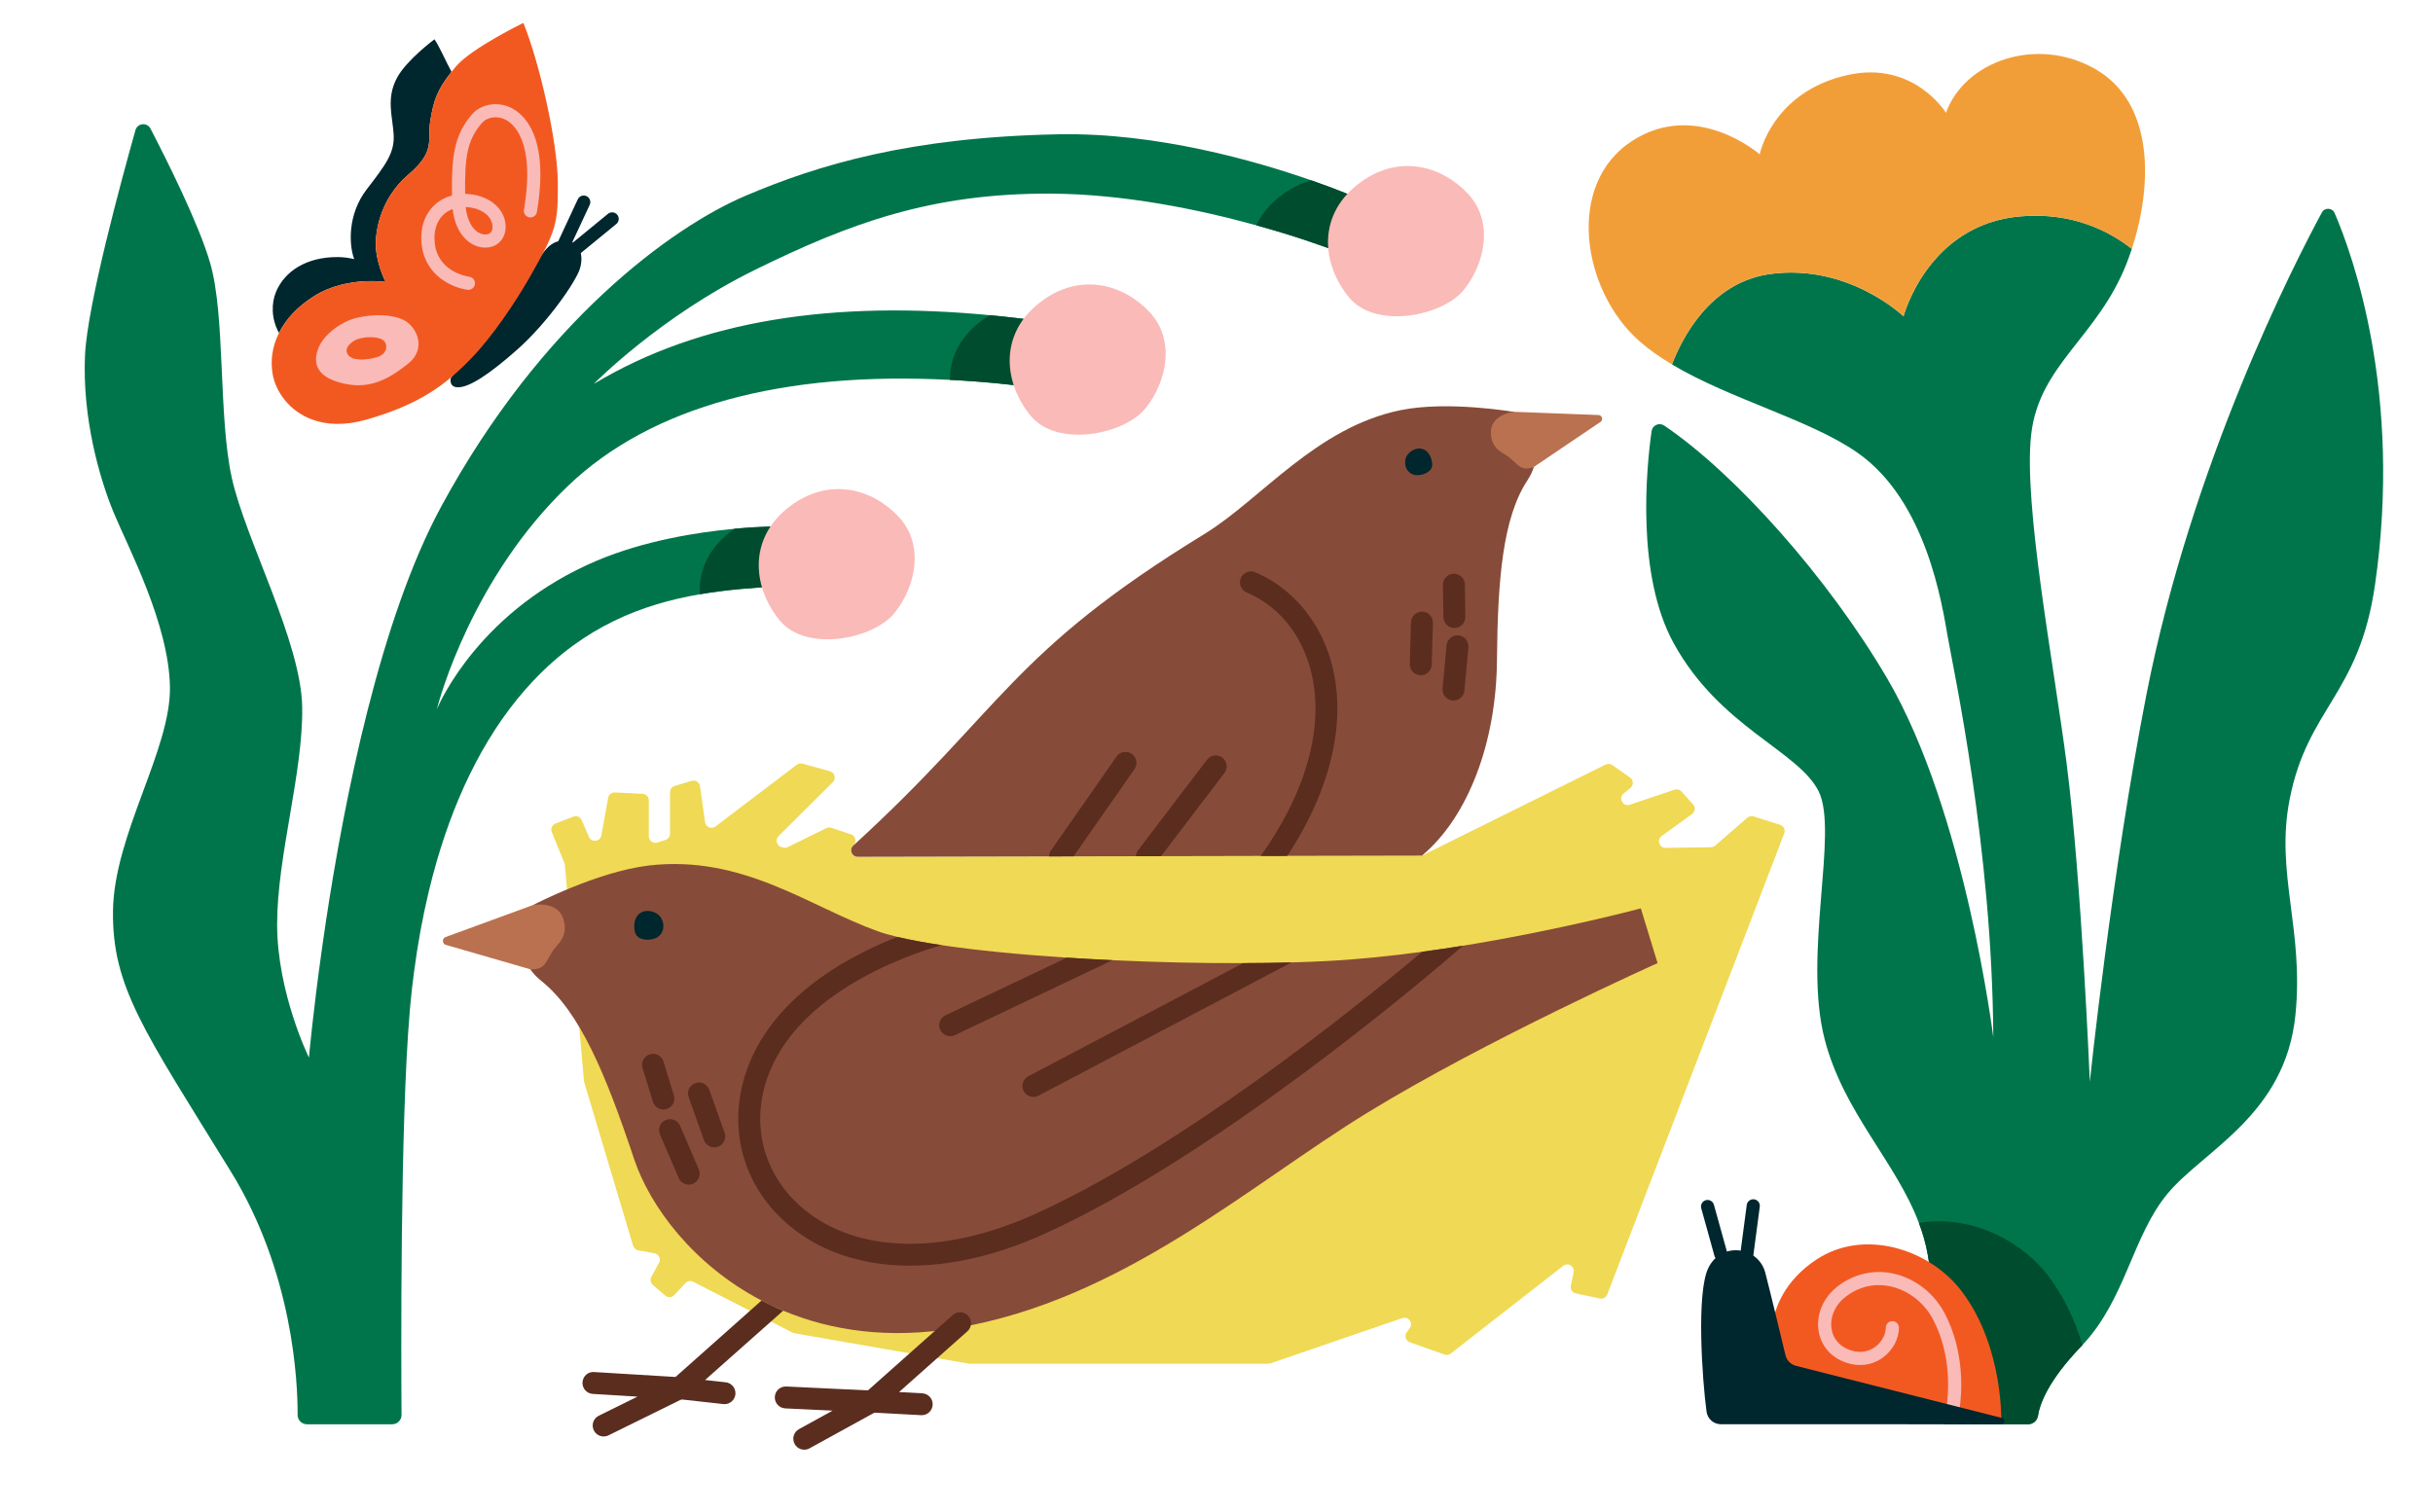
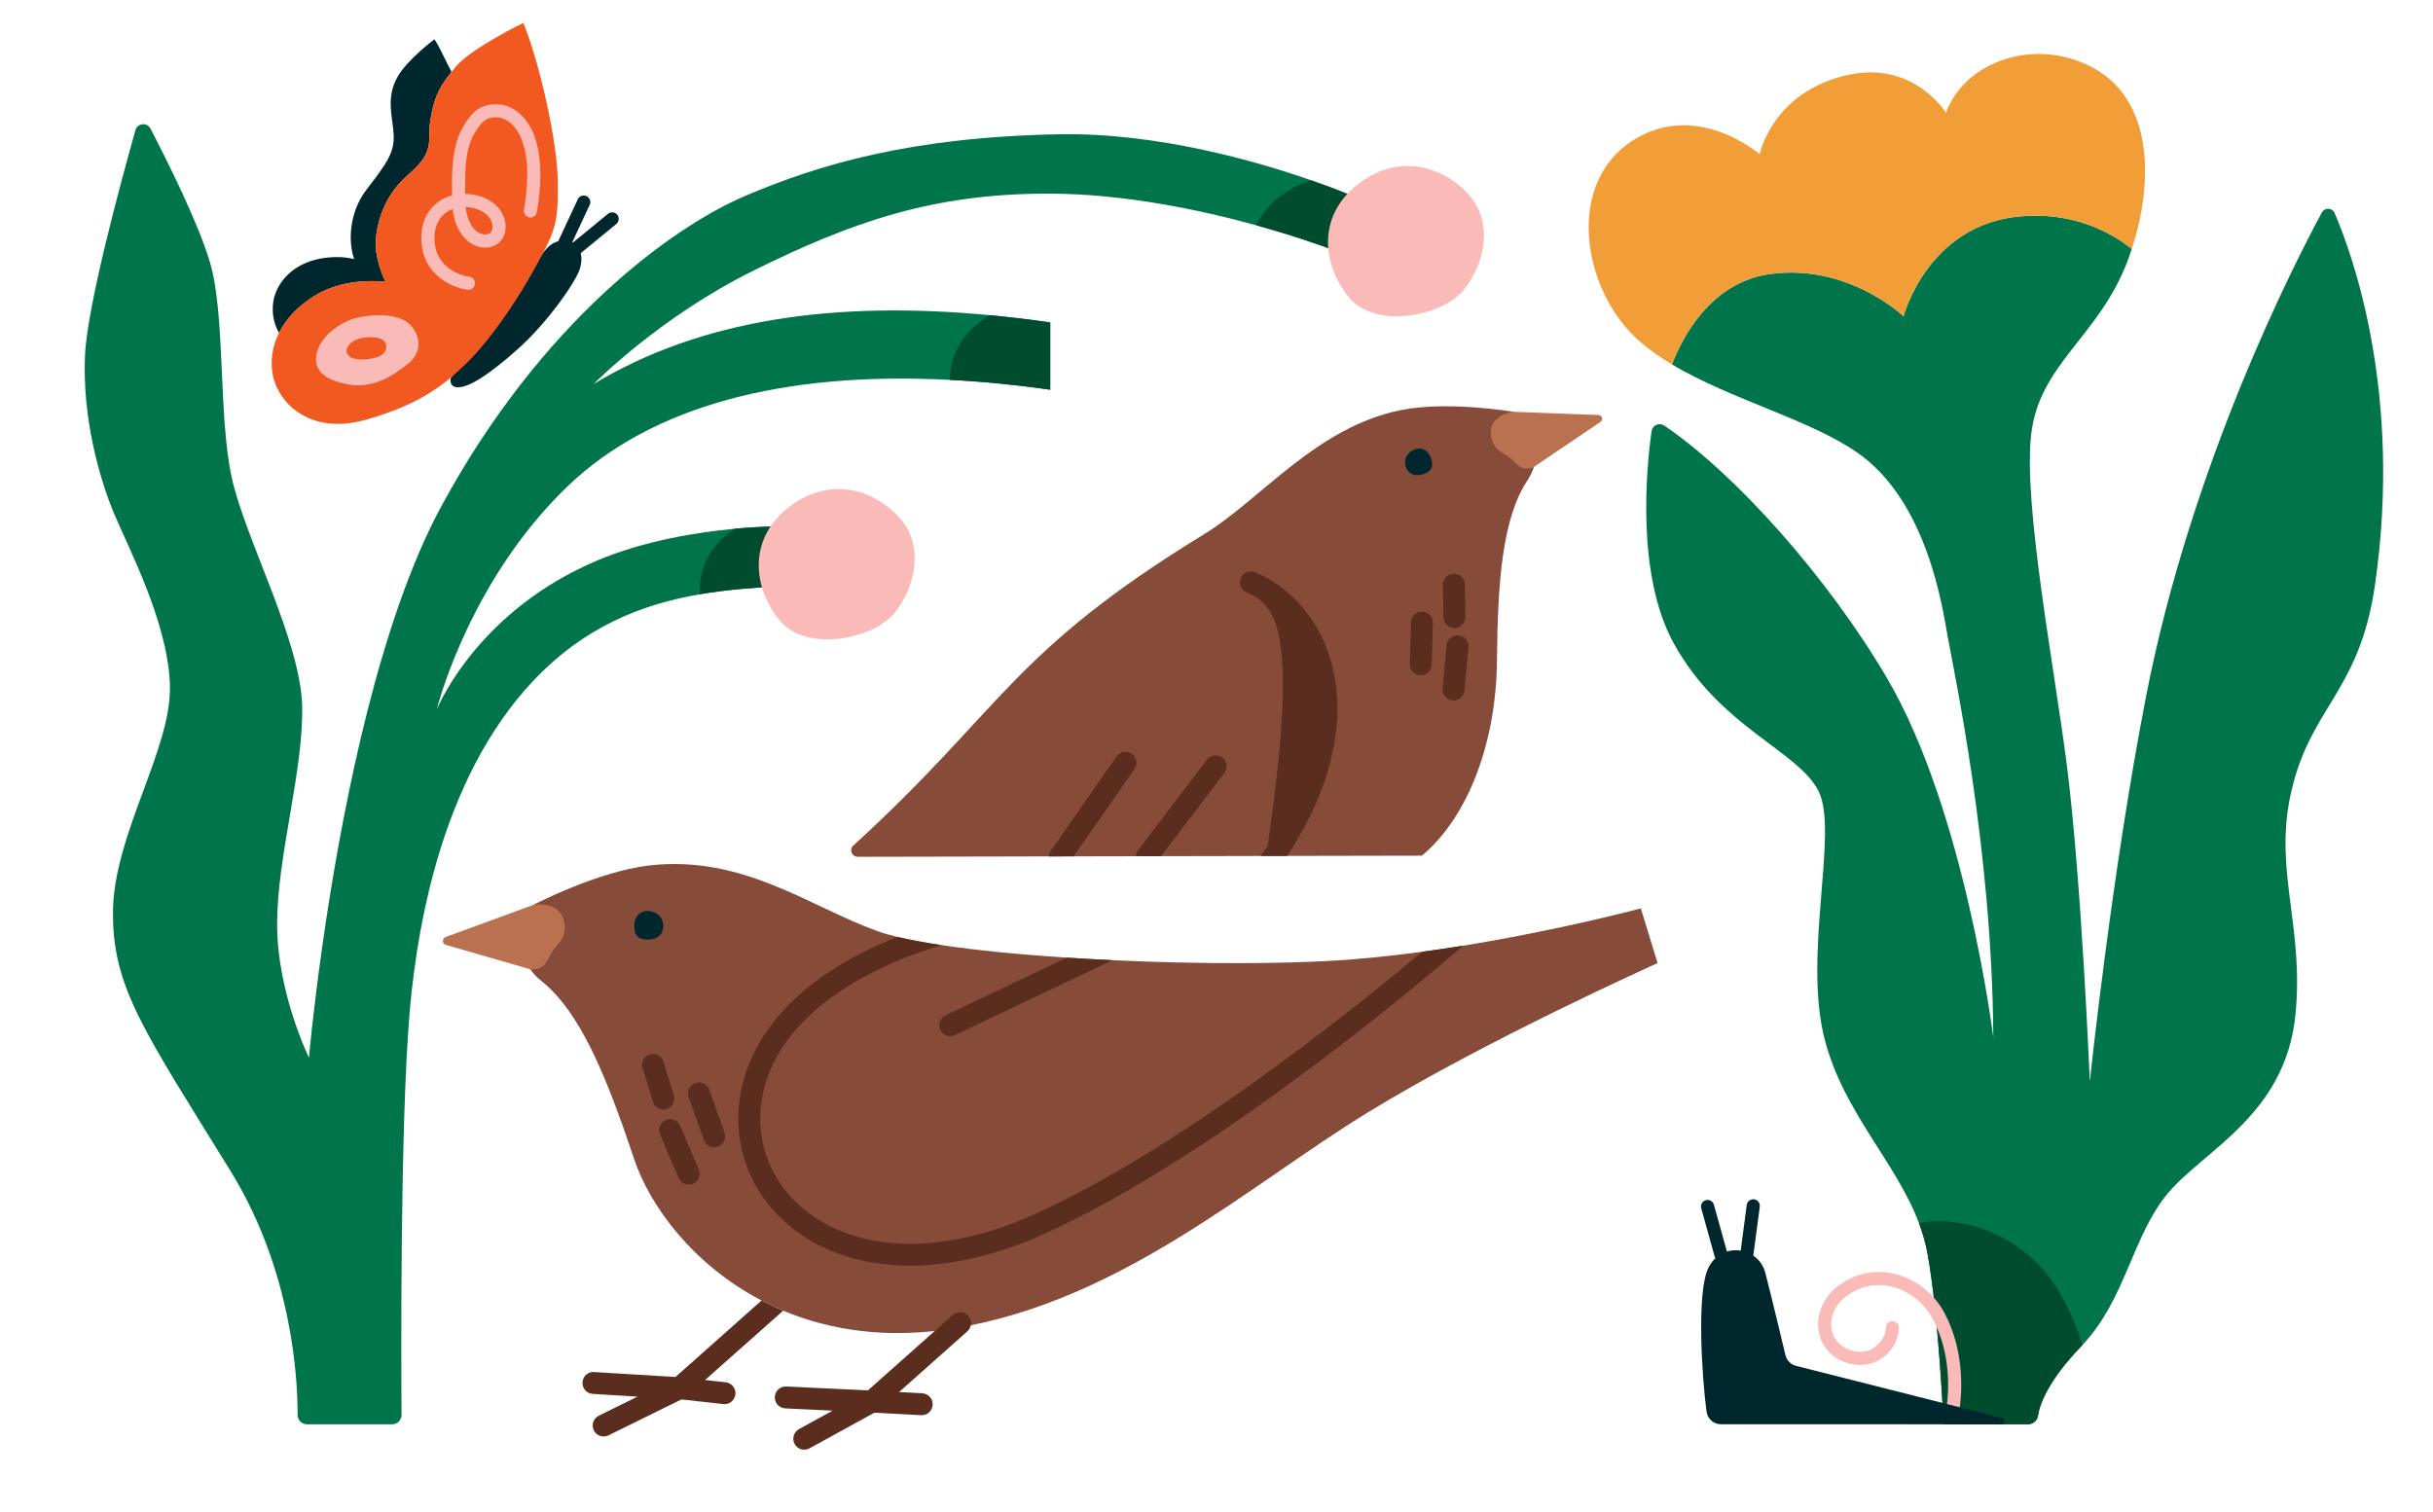
<svg xmlns="http://www.w3.org/2000/svg" width="1200px" height="746px" viewBox="0 0 555 345" fill="none">
  <path d="M522.295 182.39C518.995 199.24 525.605 211.99 523.615 231.59C521.305 254.38 502.805 262.39 494.545 272.22C486.385 281.96 484.975 296.32 475.035 306.87C474.945 306.98 474.845 307.09 474.735 307.2C467.153 315.058 465.292 320.401 464.883 323.043C464.71 324.155 463.732 324.96 462.606 324.96H443.355C443.355 324.96 442.255 300.29 439.725 286.16C439.285 283.68 438.595 281.32 437.725 279.02C432.455 265.04 420.515 253.75 416.225 237.1C411.225 217.73 419.465 189.76 414.845 180.52C410.215 171.27 392.385 165.98 381.815 146.8C373.145 131.07 375.585 106.64 376.745 98.37C376.935 97.01 378.475 96.32 379.615 97.08C395.865 108.06 417.045 131.85 430.475 154.75C448.315 185.16 454.695 236.66 454.695 236.66C454.475 193.73 445.665 152.99 444.345 145.51C443.025 138.02 439.505 114.24 423.645 103.23C412.815 95.71 394.715 91.1 381.395 83.14C383.575 77.41 389.985 64.38 403.835 62.5C421.665 60.08 434.215 72.15 434.215 72.15C434.215 72.15 439.725 51.18 460.865 49.35C472.695 48.33 481.155 52.71 486.295 56.77C485.935 57.88 485.545 58.97 485.135 60.02C478.475 77.03 465.155 83.14 463.335 99.16C461.525 115.18 468.545 151.77 471.425 174.18C474.825 200.63 476.715 246.79 476.715 246.79C476.715 246.79 481.665 199.23 489.595 158.64C499.915 105.78 523.385 60.06 529.645 48.48C530.295 47.28 532.035 47.36 532.565 48.61C536.645 58.08 548.075 89.65 541.775 133.39C538.145 158.64 526.405 161.39 522.295 182.39Z" fill="#00754C" />
  <path d="M403.833 62.497C421.668 60.075 434.219 72.149 434.219 72.149C434.219 72.149 439.723 51.175 460.861 49.35C472.7 48.328 481.152 52.713 486.299 56.769C490.983 42.496 491.63 23.335 477.705 15.598C464.329 8.167 448.09 14.057 443.907 25.727C443.907 25.727 436.593 13.781 421.558 17.084C404.273 20.883 401.411 35.194 401.411 35.194C401.411 35.194 387.031 22.639 372.347 32.112C356.989 42.02 360.891 66.345 373.998 77.855C376.201 79.789 378.704 81.531 381.396 83.14C383.571 77.41 389.982 64.378 403.833 62.497Z" fill="#F29E38" />
  <path d="M474.735 307.2C467.153 315.058 465.292 320.401 464.883 323.043C464.71 324.155 463.732 324.96 462.607 324.96H443.355C443.355 324.96 442.255 300.29 439.725 286.16C439.285 283.68 438.595 281.32 437.725 279.02C448.725 277.1 460.735 282.47 467.345 291.25C471.065 296.19 473.475 301.7 475.035 306.87C474.945 306.98 474.845 307.09 474.735 307.2Z" fill="#004C2E" />
-   <path d="M407.005 190.14L394.345 223.14L366.635 295.34C366.375 296.03 365.655 296.42 364.935 296.27L359.485 295.1C358.685 294.93 358.165 294.14 358.335 293.34L358.975 290.29C359.255 288.93 357.685 287.95 356.594 288.81L330.935 308.82C330.535 309.13 330.005 309.22 329.525 309.05L321.605 306.25C320.665 305.91 320.315 304.77 320.904 303.96L321.585 303.02C322.445 301.84 321.275 300.26 319.895 300.73L289.795 311.06C289.634 311.11 289.475 311.14 289.304 311.14H221.215C221.125 311.14 221.035 311.13 220.955 311.12L181.235 304.19C181.085 304.17 180.945 304.12 180.804 304.05L158.125 292.44C157.525 292.14 156.795 292.27 156.344 292.76L153.825 295.48C153.275 296.07 152.365 296.12 151.755 295.6L148.925 293.16C148.385 292.7 148.245 291.93 148.585 291.31L150.335 288.12C150.825 287.23 150.295 286.12 149.295 285.94L145.585 285.27C145.035 285.17 144.585 284.76 144.415 284.22L139.054 266.29L133.275 246.93C133.245 246.84 133.225 246.74 133.215 246.64L128.864 197.35C128.844 197.21 128.815 197.06 128.755 196.92L125.875 189.85C125.554 189.08 125.944 188.19 126.714 187.89L130.785 186.32C131.535 186.03 132.375 186.38 132.694 187.12L134.344 190.94C134.935 192.29 136.924 192.06 137.185 190.61L138.725 182.03C138.855 181.29 139.514 180.76 140.264 180.8L146.585 181.11C147.384 181.15 148.004 181.8 148.004 182.6V190.8C148.004 191.81 148.984 192.53 149.955 192.23L151.804 191.64C152.424 191.44 152.844 190.86 152.844 190.21V180.75C152.844 180.09 153.274 179.5 153.904 179.32L157.774 178.15C158.654 177.89 159.554 178.47 159.685 179.38L160.835 187.58C160.995 188.71 162.304 189.25 163.214 188.56L181.745 174.48C182.114 174.2 182.594 174.11 183.045 174.23L189.315 175.96C190.424 176.27 190.785 177.65 189.975 178.46L177.594 190.76C176.775 191.58 177.165 192.99 178.285 193.27L178.714 193.37C179.054 193.46 179.415 193.42 179.734 193.26L188.514 188.93C188.864 188.76 189.275 188.73 189.645 188.86L194.125 190.36C195.205 190.73 195.505 192.12 194.654 192.88C194.605 192.92 194.565 192.97 194.545 193.01C194.275 193.3 194.165 193.63 194.165 193.97C194.165 194.74 194.764 195.48 195.665 195.48L239.285 195.39L244.895 195.38L259.125 195.35L264.855 195.34L284.634 195.3L290.455 195.29L324.025 195.22H324.375C324.395 195.2 324.424 195.18 324.444 195.15C324.525 195.13 324.605 195.1 324.685 195.06L366.264 174.43C366.754 174.19 367.344 174.23 367.785 174.55L371.835 177.4C372.645 177.97 372.685 179.15 371.915 179.78L370.375 181.03C369.085 182.08 370.225 184.14 371.795 183.6L381.984 180.17C382.545 179.98 383.174 180.14 383.575 180.59L386.214 183.53C386.804 184.19 386.694 185.22 385.975 185.73L379.044 190.74C377.864 191.59 378.484 193.46 379.944 193.44L390.294 193.29C390.645 193.29 390.984 193.16 391.254 192.93L398.575 186.57C398.975 186.23 399.514 186.12 400.004 186.27L406.065 188.18C406.884 188.44 407.315 189.34 407.005 190.14Z" fill="#F0D954" />
  <path d="M324.445 195.15C324.425 195.18 324.395 195.2 324.375 195.22H324.025C324.165 195.22 324.305 195.2 324.445 195.15Z" fill="#F0D954" />
  <path d="M309.595 45.16L305.465 57.54C301.804 56.1 295.085 53.74 286.595 51.4C273.605 47.81 256.485 44.27 239.905 44.17C212.495 44 193.775 50.94 172.095 61.62C150.745 72.13 135.905 87.12 135.445 87.59C159.975 72.82 190.505 68.54 225.764 71.9C230.285 72.33 234.895 72.88 239.575 73.56V88.9C231.665 87.78 224.025 87.03 216.675 86.66C178.775 84.69 148.685 92.57 129.594 110.83C107.795 131.69 100.235 159.46 99.645 161.82C100.485 159.84 109.815 139.04 136.205 127.89C147.025 123.32 159.094 121.42 167.585 120.63C174.165 120.02 178.585 120.08 178.585 120.08L178.365 133.73C172.135 134.04 165.855 134.51 159.635 135.58C146.375 137.87 133.355 142.94 121.665 155.3C111.325 166.24 104.225 180.64 99.625 196.5C98.975 198.75 98.375 201.02 97.825 203.32C96.375 209.36 95.255 215.57 94.435 221.83C94.105 224.31 93.825 226.8 93.595 229.29C93.555 229.7 93.515 230.13 93.485 230.56C91.245 256.25 91.515 311.29 91.595 322.82C91.605 324 90.645 324.96 89.465 324.96H70.025C68.835 324.96 67.885 324 67.885 322.82C67.925 315.47 66.915 290.43 52.645 267.27C32.845 235.14 25.555 225.21 25.775 207.82C25.995 190.42 38.995 171.05 38.765 156.74C38.545 142.42 29.305 125.03 25.995 117.1C22.695 109.18 18.735 95.3 19.395 80.99C19.925 69.55 27.775 40.76 30.895 29.69C31.355 28.07 33.545 27.84 34.325 29.33C37.995 36.4 45.335 51.03 47.925 59.95C51.455 72.06 49.775 94.86 52.865 108.96C55.945 123.05 68.715 146.39 68.935 161.36C69.155 176.33 63.215 195.27 63.215 210.9C63.215 226.53 70.475 241.29 70.475 241.29C70.475 241.29 71.355 231.25 73.455 216.36C73.725 214.4 74.025 212.35 74.345 210.23C78.595 182.1 86.735 141.24 100.645 115.56C123.545 73.29 153.375 51.76 170.055 44.66C186.735 37.56 207.545 31.29 241.395 30.63C263.825 30.19 286.465 36.71 299.195 41.16C305.685 43.43 309.595 45.16 309.595 45.16Z" fill="#00754C" />
  <path d="M71.563 67.608C75.697 64.988 80.32 64.267 83.605 64.142C86.213 64.042 87.978 64.317 87.978 64.317C87.978 64.317 87.414 63.289 86.84 61.612C86.794 61.476 86.748 61.337 86.701 61.193C86.695 61.173 86.689 61.153 86.683 61.133C86.566 60.765 86.451 60.371 86.342 59.953C86.316 59.855 86.291 59.757 86.266 59.656C86.244 59.568 86.223 59.477 86.202 59.386C86.174 59.267 86.147 59.146 86.12 59.024C86.102 58.939 86.084 58.854 86.066 58.768C86.037 58.627 86.01 58.484 85.984 58.339C85.97 58.265 85.956 58.192 85.943 58.117C85.905 57.895 85.868 57.671 85.836 57.441C85.276 53.433 86.649 45.35 93.094 39.877C99.538 34.405 97.375 32.123 98.188 27.336C98.927 22.985 99.699 20.498 102.996 16.382C101.646 13.869 100.276 10.661 99.104 8.955C99.104 8.955 92.769 13.656 90.578 17.715C87.977 22.533 89.619 26.734 89.804 30.837C89.988 34.94 87.972 37.566 83.626 43.228C79.281 48.89 79.592 55.818 80.772 59.035C80.781 59.06 80.791 59.083 80.8 59.108C79.608 58.825 78.335 58.646 77.002 58.642C69.97 58.617 64.977 61.812 62.977 66.552C61.896 69.112 61.831 72.704 63.642 75.953C65.192 72.862 67.825 69.977 71.563 67.608Z" fill="#00262E" />
  <path d="M86.342 59.953C86.451 60.37 86.565 60.765 86.683 61.133C86.566 60.765 86.451 60.369 86.342 59.953Z" fill="#F25921" />
  <path d="M102.836 86.231C102.836 86.231 114.537 72.239 118.805 65.761C123.074 59.284 124.366 55.039 128.388 54.901C132.41 54.764 133.205 58.302 132.283 61.292C131.362 64.282 124.894 73.646 117.906 79.825C112.065 84.989 106.778 88.784 104.031 88.317C102.355 88.032 102.836 86.231 102.836 86.231Z" fill="#00262E" />
  <path d="M127.25 41.712C127.201 32.264 122.96 13.919 119.386 5.217C119.386 5.217 107.608 10.947 104.058 15.097C103.674 15.546 103.327 15.97 102.996 16.383C99.699 20.498 98.927 22.986 98.188 27.336C97.375 32.123 99.538 34.406 93.094 39.878C86.649 45.35 85.276 53.433 85.836 57.441C86.396 61.45 87.977 64.317 87.977 64.317C87.977 64.317 86.213 64.042 83.604 64.142C80.32 64.267 75.697 64.988 71.563 67.608C64.147 72.309 61.074 79.037 62.201 85.385C62.897 89.299 65.903 93.745 71.169 95.698C74.445 96.913 78.594 97.165 83.608 95.724C95.693 92.251 101.551 87.896 107.544 81.713C112.349 76.756 117.711 68.754 120.933 63.075C126.926 52.512 127.3 51.16 127.25 41.712Z" fill="#F25921" />
  <path d="M92.996 73.585C90.358 71.493 84.418 71.547 80.478 72.757C78.301 73.425 73.724 75.987 72.433 79.94C71.141 83.893 73.371 86.598 79.254 87.666C85.141 88.734 89.491 85.848 93.161 82.914C96.831 79.98 95.631 75.672 92.996 73.585ZM86.104 81.442C83.7 82.195 80.347 82.449 79.312 80.835C78.277 79.224 80.582 77.733 81.406 77.429C83.28 76.74 86.079 76.719 87.317 77.544C88.554 78.369 88.505 80.688 86.104 81.442Z" fill="#FABAB8" />
  <path d="M106.852 66.116C106.791 66.116 106.728 66.112 106.666 66.104C103.427 65.703 97.072 63.065 96.211 55.957C95.754 52.18 96.801 48.904 99.156 46.732C100.272 45.703 101.621 44.978 103.106 44.579C102.967 35.484 103.667 30.764 107.637 26.109C109.657 23.743 113.368 23.074 116.457 24.52C119.261 25.83 125.459 30.776 122.473 48.356C122.334 49.174 121.558 49.72 120.743 49.584C119.926 49.445 119.377 48.67 119.516 47.854C122.23 31.87 116.889 28.033 115.186 27.237C113.042 26.234 110.913 26.89 109.92 28.056C106.624 31.92 105.98 35.634 106.101 44.22C106.84 44.233 107.595 44.316 108.357 44.472C111.815 45.18 114.345 47.27 115.123 50.063C115.684 52.08 115.206 54.098 113.872 55.329C112.516 56.579 110.354 56.843 108.37 55.999C106.985 55.411 103.917 53.467 103.253 47.681C102.481 47.969 101.783 48.391 101.189 48.938C99.561 50.438 98.851 52.803 99.189 55.596C99.98 62.13 106.752 63.09 107.04 63.128C107.859 63.235 108.44 63.985 108.336 64.805C108.239 65.562 107.597 66.116 106.852 66.116ZM106.225 47.225C106.564 50.279 107.762 52.481 109.543 53.238C110.565 53.672 111.448 53.484 111.838 53.124C112.332 52.667 112.487 51.782 112.233 50.868C111.763 49.181 110.089 47.889 107.756 47.411C107.237 47.305 106.725 47.243 106.225 47.225Z" fill="#FABAB8" />
  <path d="M128.438 57.729C128.226 57.729 128.01 57.683 127.805 57.588C127.054 57.238 126.729 56.345 127.079 55.595L131.798 45.468C132.147 44.717 133.039 44.393 133.791 44.741C134.542 45.091 134.867 45.984 134.517 46.734L129.798 56.861C129.544 57.408 129.003 57.729 128.438 57.729Z" fill="#00262E" />
  <path d="M131.355 58.223C130.92 58.223 130.49 58.035 130.194 57.674C129.668 57.033 129.762 56.088 130.404 55.563L138.692 48.772C139.332 48.246 140.278 48.342 140.802 48.982C141.327 49.622 141.234 50.568 140.592 51.093L132.304 57.883C132.026 58.112 131.689 58.223 131.355 58.223Z" fill="#00262E" />
  <path d="M309.595 45.16L305.465 57.54C301.805 56.1 295.085 53.74 286.595 51.4C287.645 49.08 289.345 46.89 291.775 44.95C294.225 43 296.725 41.78 299.195 41.16C305.685 43.43 309.595 45.16 309.595 45.16Z" fill="#004C2E" />
  <path d="M239.575 73.56V88.9C231.665 87.78 224.025 87.03 216.675 86.66C216.675 82 218.625 77.33 223.305 73.6C224.115 72.95 224.935 72.39 225.765 71.9C230.285 72.33 234.895 72.88 239.575 73.56Z" fill="#004C2E" />
  <path d="M178.585 120.08L178.365 133.73C172.135 134.04 165.855 134.51 159.635 135.58C159.375 130.63 161.265 125.58 166.245 121.61C166.685 121.26 167.135 120.93 167.585 120.63C174.165 120.02 178.585 120.08 178.585 120.08Z" fill="#004C2E" />
  <path d="M333.957 66.078C329.11 72.158 313.805 75.157 307.774 67.899C301.742 60.641 300.316 49.547 309.565 42.178C318.814 34.81 328.935 37.834 334.849 44.18C340.763 50.526 338.822 59.975 333.957 66.078Z" fill="#FABAB8" />
-   <path d="M261.346 93.1C256.499 99.181 241.195 102.179 235.163 94.921C229.132 87.664 227.706 76.569 236.955 69.201C246.203 61.832 256.325 64.856 262.239 71.203C268.153 77.549 266.211 86.998 261.346 93.1Z" fill="#FABAB8" />
  <path d="M204.099 139.789C199.252 145.87 183.947 148.868 177.916 141.61C171.885 134.353 170.458 123.258 179.707 115.89C188.956 108.521 199.077 111.545 204.991 117.892C210.905 124.238 208.964 133.686 204.099 139.789Z" fill="#FABAB8" />
  <path d="M378.115 219.74C378.115 219.74 339.095 237.21 312.014 253.81C284.945 270.4 256.005 296.61 218.105 303C202.715 305.6 189.505 303.58 178.655 299.04C176.945 298.33 175.304 297.55 173.715 296.72C158.165 288.59 148.245 275.26 144.595 264.29C138.185 245.07 132.245 230.8 123.505 223.82C114.775 216.83 121.595 206.49 121.595 206.49C121.595 206.49 136.245 198.83 148.085 197.46C169.535 194.99 184.775 206.93 200.205 212.46C201.455 212.91 202.965 213.34 204.705 213.76C207.514 214.43 210.925 215.06 214.795 215.64H214.804C222.795 216.83 232.725 217.8 243.375 218.49C246.785 218.71 250.264 218.91 253.775 219.07H253.785C263.755 219.54 273.985 219.78 283.585 219.74C287.385 219.73 291.075 219.68 294.615 219.58C297.485 219.5 300.255 219.39 302.895 219.25C309.985 218.88 317.295 218.12 324.415 217.15C327.575 216.73 330.695 216.26 333.745 215.77C356.014 212.16 374.295 207.25 374.295 207.25L378.115 219.74Z" fill="#874B39" />
  <path d="M146.049 208.311C147.431 207.354 149.834 207.874 150.781 209.403C151.727 210.931 151.436 212.828 150.053 213.773C148.67 214.717 145.248 214.789 144.812 212.533C144.375 210.276 145.103 208.966 146.049 208.311Z" fill="#00262E" />
  <path d="M333.745 215.77C324.955 223.39 277.345 263.88 237.985 281.63C227.405 286.4 217.035 288.77 207.595 288.77C196.835 288.77 187.275 285.69 179.985 279.57C170.285 271.42 166.345 259.31 169.445 247.15C174.185 228.61 192.555 218.52 204.705 213.76C207.515 214.43 210.925 215.06 214.795 215.64C207.005 217.87 179.735 227.09 174.295 248.39C171.675 258.64 175.005 268.86 183.195 275.74C195.375 285.97 215.095 286.47 235.925 277.07C269.065 262.13 308.325 230.65 324.415 217.15C327.575 216.73 330.695 216.26 333.745 215.77Z" fill="#5A2D1F" />
  <path d="M253.775 219.07L217.825 236.16C217.475 236.33 217.115 236.4 216.755 236.4C215.815 236.4 214.915 235.88 214.495 234.98C213.895 233.73 214.425 232.24 215.675 231.65L243.375 218.49C246.785 218.71 250.264 218.91 253.775 219.07Z" fill="#5A2D1F" />
-   <path d="M294.614 219.58L236.895 249.98C236.525 250.18 236.125 250.27 235.735 250.27C234.835 250.27 233.965 249.79 233.514 248.94C232.875 247.72 233.344 246.2 234.565 245.56L283.585 219.74C287.384 219.73 291.075 219.68 294.614 219.58Z" fill="#5A2D1F" />
  <path d="M151.331 253.143C150.263 253.143 149.273 252.452 148.942 251.377L146.571 243.672C146.165 242.353 146.906 240.953 148.225 240.547C149.544 240.142 150.944 240.881 151.35 242.201L153.722 249.906C154.128 251.226 153.387 252.625 152.067 253.031C151.822 253.107 151.574 253.143 151.331 253.143Z" fill="#5A2D1F" />
  <path d="M162.937 261.785C161.91 261.785 160.947 261.147 160.583 260.123L157.089 250.319C156.625 249.02 157.304 247.589 158.604 247.126C159.904 246.658 161.335 247.341 161.798 248.642L165.292 258.445C165.756 259.745 165.077 261.176 163.776 261.639C163.499 261.738 163.216 261.785 162.937 261.785Z" fill="#5A2D1F" />
  <path d="M157.114 270.284C156.145 270.284 155.223 269.717 154.816 268.77L150.546 258.822C150.001 257.553 150.588 256.082 151.856 255.538C153.123 254.99 154.596 255.58 155.14 256.849L159.41 266.797C159.955 268.066 159.368 269.536 158.1 270.08C157.778 270.219 157.443 270.284 157.114 270.284Z" fill="#5A2D1F" />
  <path d="M167.755 318.14C167.605 319.42 166.525 320.37 165.265 320.37C165.175 320.37 165.085 320.36 164.995 320.35L154.705 319.21C153.725 319.1 152.895 318.42 152.595 317.48C152.295 316.54 152.575 315.51 153.315 314.86L173.715 296.72C175.305 297.55 176.945 298.33 178.655 299.04L160.835 314.86L165.545 315.38C166.915 315.53 167.905 316.77 167.755 318.14Z" fill="#5A2D1F" />
  <path d="M210.255 322.889C210.21 322.889 210.164 322.888 210.117 322.885L198.748 322.269C197.737 322.215 196.859 321.554 196.524 320.598C196.19 319.641 196.466 318.578 197.223 317.905L217.341 300.021C218.373 299.102 219.952 299.196 220.87 300.228C221.788 301.26 221.696 302.84 220.663 303.757L205.085 317.605L210.389 317.893C211.767 317.967 212.824 319.146 212.749 320.525C212.677 321.857 211.574 322.889 210.255 322.889Z" fill="#5A2D1F" />
  <path d="M137.704 327.743C136.782 327.743 135.895 327.23 135.46 326.348C134.849 325.109 135.358 323.61 136.597 323L145.42 318.65L135.221 318.031C133.843 317.948 132.793 316.763 132.877 315.385C132.96 314.007 134.122 312.928 135.523 313.041L155.13 314.23C156.261 314.299 157.205 315.12 157.429 316.232C157.653 317.344 157.1 318.467 156.084 318.968L138.807 327.484C138.452 327.66 138.075 327.743 137.704 327.743Z" fill="#5A2D1F" />
  <path d="M183.466 330.758C182.584 330.759 181.728 330.29 181.273 329.463C180.608 328.253 181.049 326.733 182.259 326.067L189.926 321.848L179.124 321.334C177.745 321.268 176.681 320.097 176.746 318.718C176.812 317.339 177.964 316.281 179.362 316.34L199.003 317.276C200.12 317.329 201.066 318.119 201.319 319.209C201.572 320.299 201.069 321.425 200.089 321.964L184.669 330.448C184.287 330.658 183.873 330.758 183.466 330.758Z" fill="#5A2D1F" />
  <path d="M128.578 209.888C127.419 205.637 122.265 206.376 121.65 206.48C121.608 206.487 121.573 206.496 121.533 206.509L101.692 213.773C101.199 213.926 100.983 214.39 101.044 214.818C101.088 215.118 101.264 215.401 101.596 215.545L120.807 221.098C120.933 221.152 121.077 221.181 121.215 221.178C124.569 221.107 124.45 219.352 126.249 216.731C126.25 216.73 126.25 216.729 126.251 216.728C127.173 215.386 129.645 213.801 128.578 209.888Z" fill="#BA714F" />
  <path d="M348.435 109.57C342.795 118.12 341.635 132.21 341.475 150.75C341.315 169.26 334.975 186.29 324.445 195.15C324.425 195.18 324.395 195.2 324.375 195.22H324.025L293.635 195.28L290.455 195.29H287.585L284.635 195.3L264.855 195.34L259.125 195.35L244.895 195.38L239.285 195.39L195.665 195.48C194.765 195.48 194.165 194.74 194.165 193.97C194.165 193.63 194.275 193.3 194.545 193.01C228.995 161.58 230.325 149.03 274.805 121.79C287.595 113.96 300.235 97.44 319.605 93.55C330.305 91.4 345.225 93.95 345.225 93.95C345.225 93.95 354.075 101.02 348.435 109.57Z" fill="#874B39" />
  <path d="M324.436 102.42C322.963 101.977 321.017 103.107 320.624 104.704C320.23 106.302 321.018 107.872 322.489 108.304C323.959 108.737 326.958 107.836 326.703 105.748C326.448 103.66 325.445 102.724 324.436 102.42Z" fill="#00262E" />
-   <path d="M293.634 195.28L290.455 195.29H287.585C288.134 194.51 288.654 193.75 289.165 192.99C298.875 178.45 302.264 163.82 298.685 151.81C296.335 144 291.264 138.08 284.375 135.16C283.105 134.62 282.514 133.15 283.045 131.88C283.585 130.61 285.065 130.02 286.335 130.56C294.484 134.02 300.735 141.25 303.475 150.38C307.444 163.71 303.944 179.64 293.634 195.28Z" fill="#5A2D1F" />
+   <path d="M293.634 195.28L290.455 195.29H287.585C288.134 194.51 288.654 193.75 289.165 192.99C296.335 144 291.264 138.08 284.375 135.16C283.105 134.62 282.514 133.15 283.045 131.88C283.585 130.61 285.065 130.02 286.335 130.56C294.484 134.02 300.735 141.25 303.475 150.38C307.444 163.71 303.944 179.64 293.634 195.28Z" fill="#5A2D1F" />
  <path d="M258.795 175.47L244.895 195.38L239.285 195.39C239.295 194.92 239.445 194.46 239.725 194.06L254.695 172.61C255.485 171.48 257.045 171.2 258.175 171.99C259.305 172.78 259.585 174.34 258.795 175.47Z" fill="#5A2D1F" />
  <path d="M279.305 176.36L264.855 195.34L259.125 195.35C259.145 194.87 259.305 194.38 259.625 193.97L275.335 173.33C276.165 172.23 277.735 172.01 278.835 172.85C279.935 173.69 280.145 175.26 279.305 176.36Z" fill="#5A2D1F" />
  <path d="M331.761 143.269C330.396 143.269 329.281 142.173 329.262 140.805L329.156 133.427C329.137 132.046 330.24 130.91 331.62 130.891H331.657C333.021 130.891 334.137 131.986 334.156 133.355L334.262 140.732C334.281 142.113 333.178 143.249 331.798 143.269H331.761Z" fill="#5A2D1F" />
  <path d="M324.093 154.062C324.069 154.062 324.043 154.062 324.019 154.061C322.638 154.02 321.552 152.869 321.593 151.489L321.873 141.969C321.914 140.59 323.103 139.493 324.446 139.544C325.826 139.585 326.912 140.736 326.871 142.116L326.591 151.635C326.551 152.991 325.44 154.062 324.093 154.062Z" fill="#5A2D1F" />
  <path d="M331.56 159.823C331.483 159.823 331.404 159.82 331.325 159.813C329.951 159.685 328.94 158.467 329.068 157.092L329.984 147.226C330.111 145.852 331.318 144.831 332.704 144.968C334.078 145.096 335.09 146.314 334.962 147.689L334.046 157.555C333.926 158.851 332.836 159.823 331.56 159.823Z" fill="#5A2D1F" />
  <path d="M340.093 98.872C339.905 94.843 344.601 94.035 345.166 93.953C345.204 93.947 345.237 93.945 345.276 93.944L364.598 94.68C365.071 94.674 365.39 95.017 365.457 95.407C365.504 95.681 365.43 95.977 365.181 96.196L350.018 106.443C349.923 106.526 349.807 106.592 349.686 106.628C346.745 107.511 346.354 105.95 344.049 104.174C344.048 104.173 344.047 104.172 344.047 104.172C342.866 103.264 340.266 102.579 340.093 98.872Z" fill="#BA714F" />
-   <path d="M404.714 312.185L456.511 324.959C456.511 324.959 457.24 307.561 447.539 294.68C440.228 284.972 425.191 280.148 414.292 287.414C399.834 297.052 404.714 312.185 404.714 312.185Z" fill="#F25921" />
  <path d="M445.5 322.957C445.427 322.957 445.353 322.952 445.279 322.941C444.459 322.82 443.894 322.057 444.014 321.238C444.514 317.855 445.213 309.111 440.929 300.995C438.935 297.22 435.35 294.424 431.338 293.517C428.822 292.95 425.013 292.881 421.134 295.772C418.547 297.701 417.267 300.753 417.872 303.549C418.397 305.976 420.256 307.707 422.969 308.297C424.763 308.687 426.524 308.285 427.931 307.168C429.296 306.084 430.157 304.455 430.179 302.916C430.19 302.096 430.859 301.437 431.679 301.437H431.7C432.528 301.449 433.19 302.13 433.179 302.959C433.144 305.411 431.88 307.863 429.797 309.517C427.672 311.206 425.02 311.815 422.332 311.228C418.477 310.39 415.714 307.757 414.94 304.183C414.087 300.242 415.814 295.996 419.341 293.367C423.081 290.579 427.574 289.59 431.999 290.592C436.855 291.688 441.185 295.054 443.581 299.595C448.279 308.494 447.524 318.002 446.982 321.676C446.872 322.421 446.231 322.957 445.5 322.957Z" fill="#FABAB8" />
  <path d="M392.544 287.659C391.887 287.659 391.284 287.225 391.1 286.561L388.076 275.678C387.854 274.88 388.321 274.053 389.12 273.831C389.915 273.609 390.745 274.076 390.967 274.875L393.99 285.758C394.212 286.556 393.745 287.383 392.946 287.604C392.812 287.642 392.677 287.659 392.544 287.659Z" fill="#00262E" />
  <path d="M398.463 287.816C398.397 287.816 398.331 287.812 398.264 287.804C397.443 287.694 396.865 286.941 396.974 286.12L398.455 274.923C398.563 274.101 399.326 273.526 400.139 273.632C400.96 273.741 401.538 274.494 401.43 275.315L399.948 286.513C399.849 287.267 399.204 287.816 398.463 287.816Z" fill="#00262E" />
  <path d="M456.511 324.96L392.572 324.956C390.911 324.956 389.509 323.73 389.287 322.084C388.267 314.518 386.951 294.879 389.698 289.286C392.725 283.121 401.147 284.442 402.688 290.387C403.886 295.005 406.279 304.971 407.287 309.19C407.574 310.389 408.503 311.329 409.698 311.632L456.69 323.525C457.522 323.736 457.369 324.96 456.511 324.96Z" fill="#00262E" />
</svg>